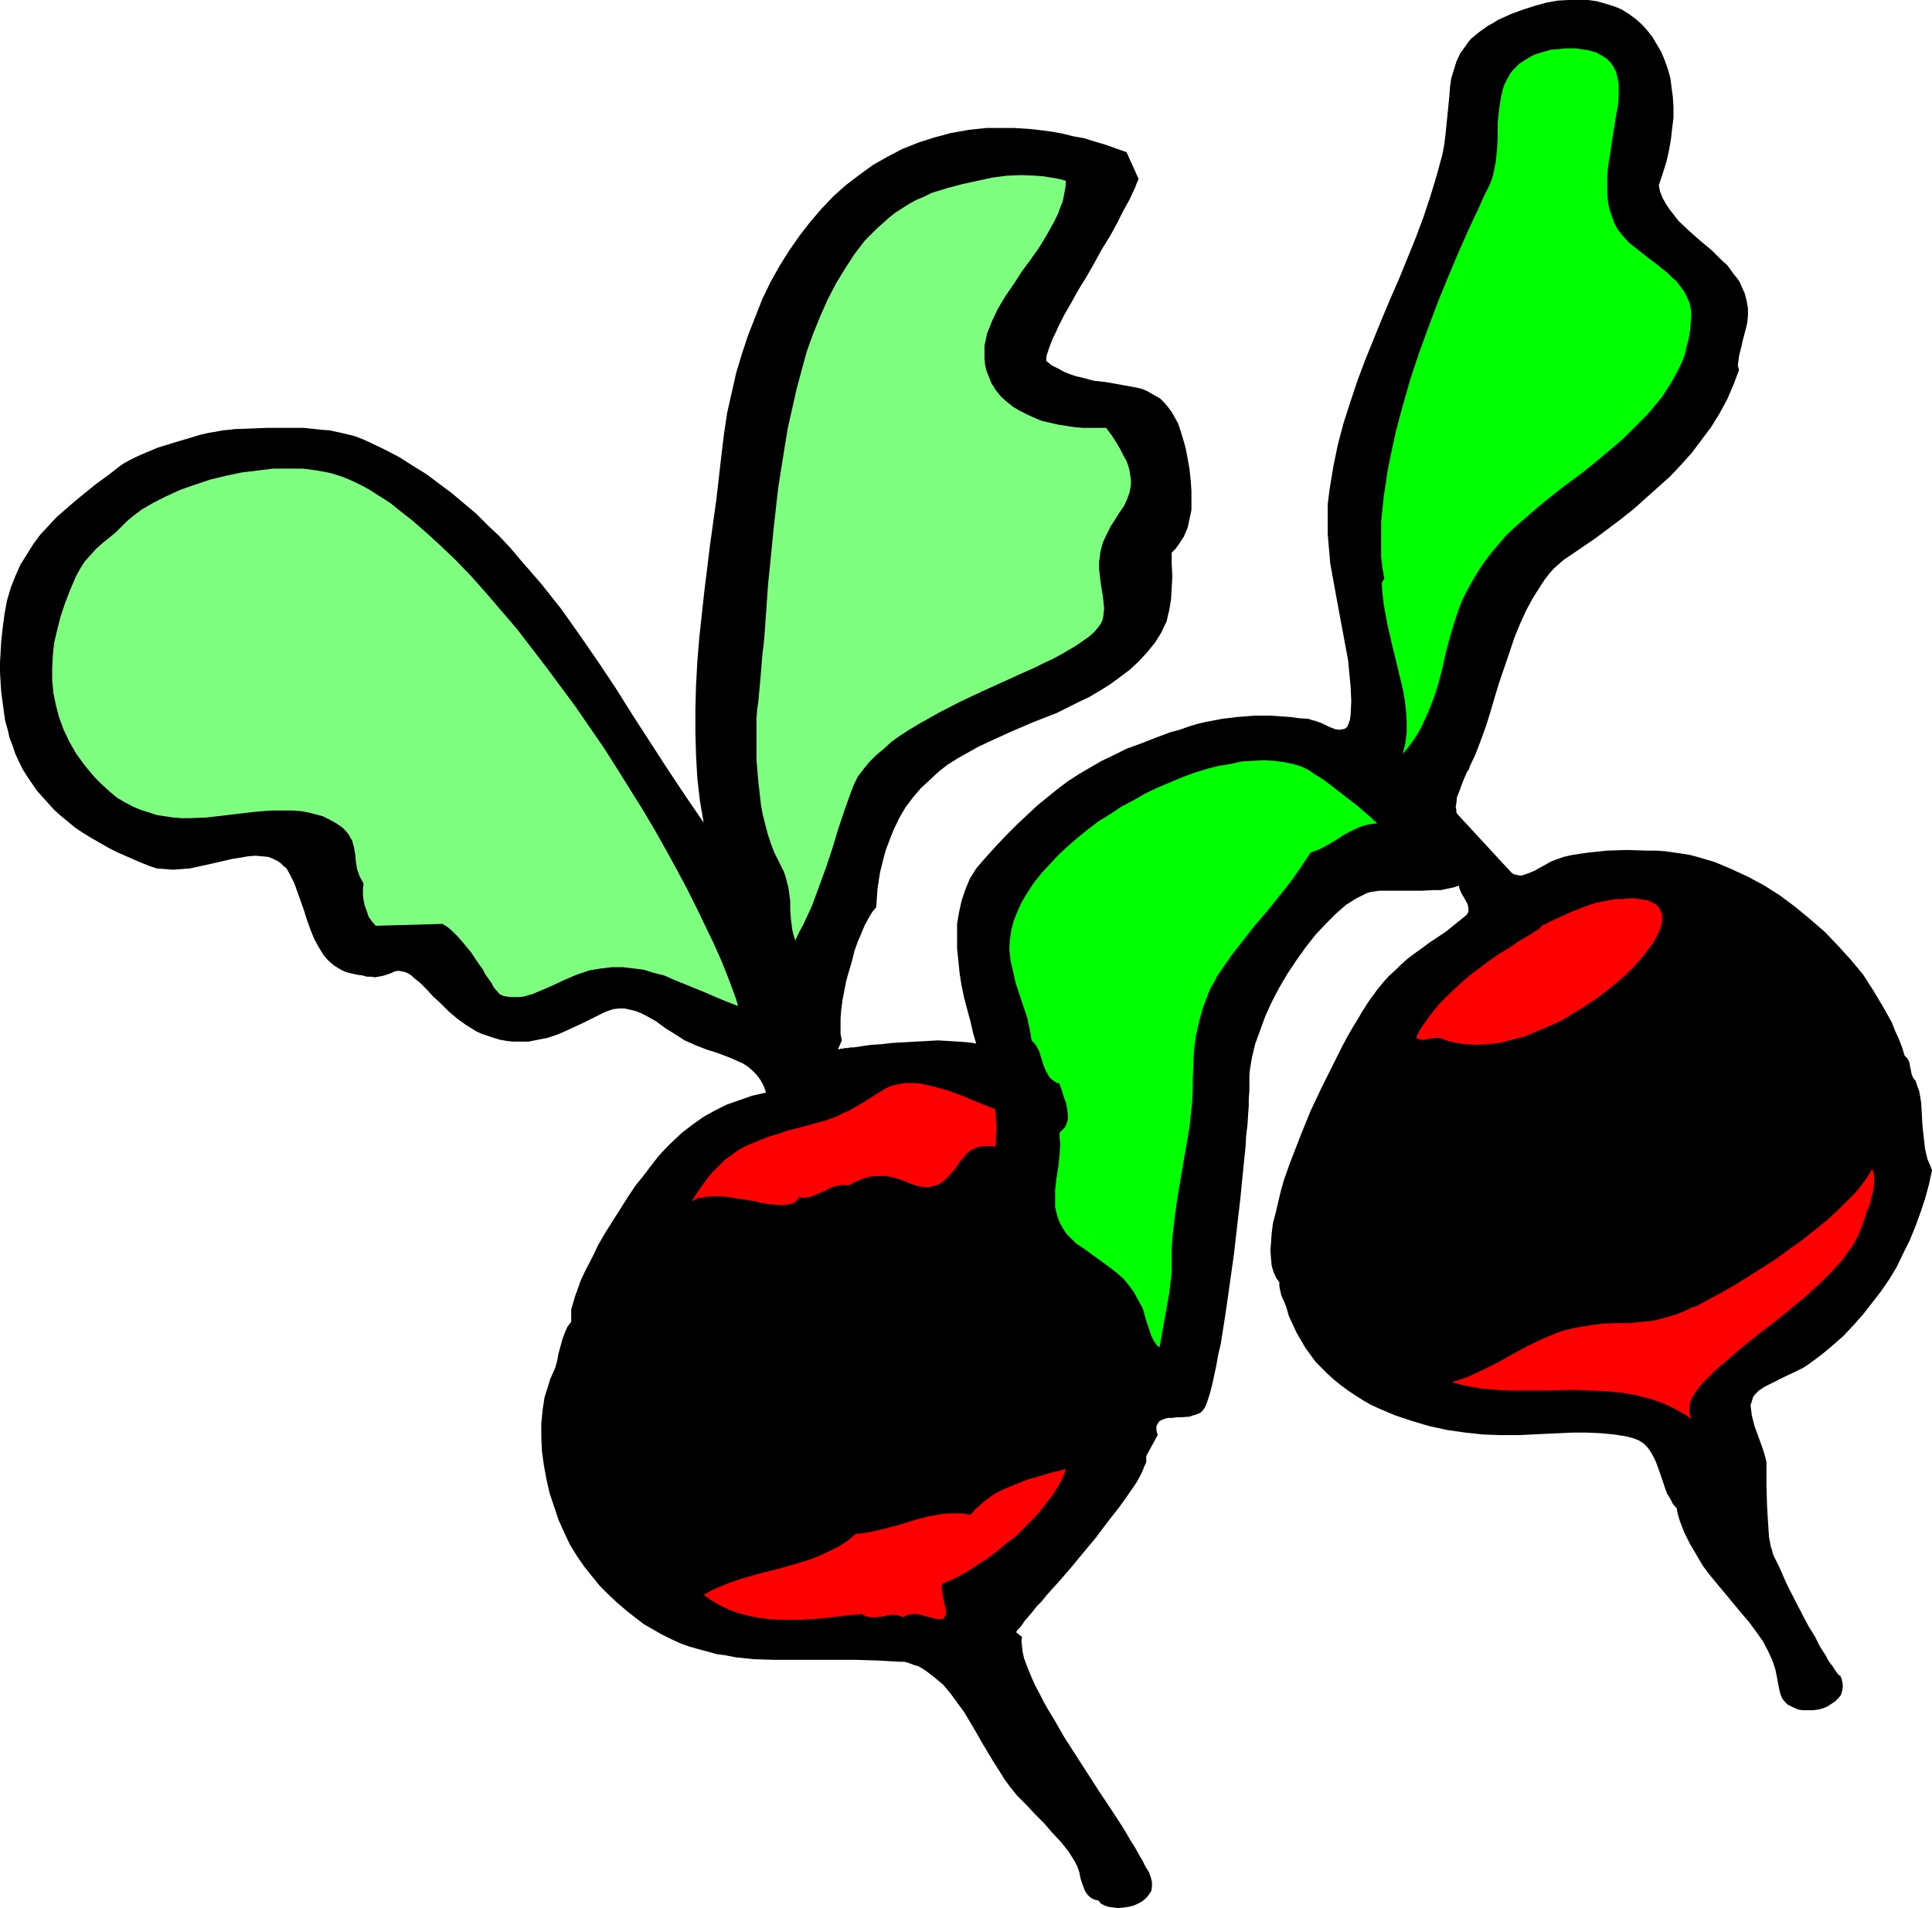
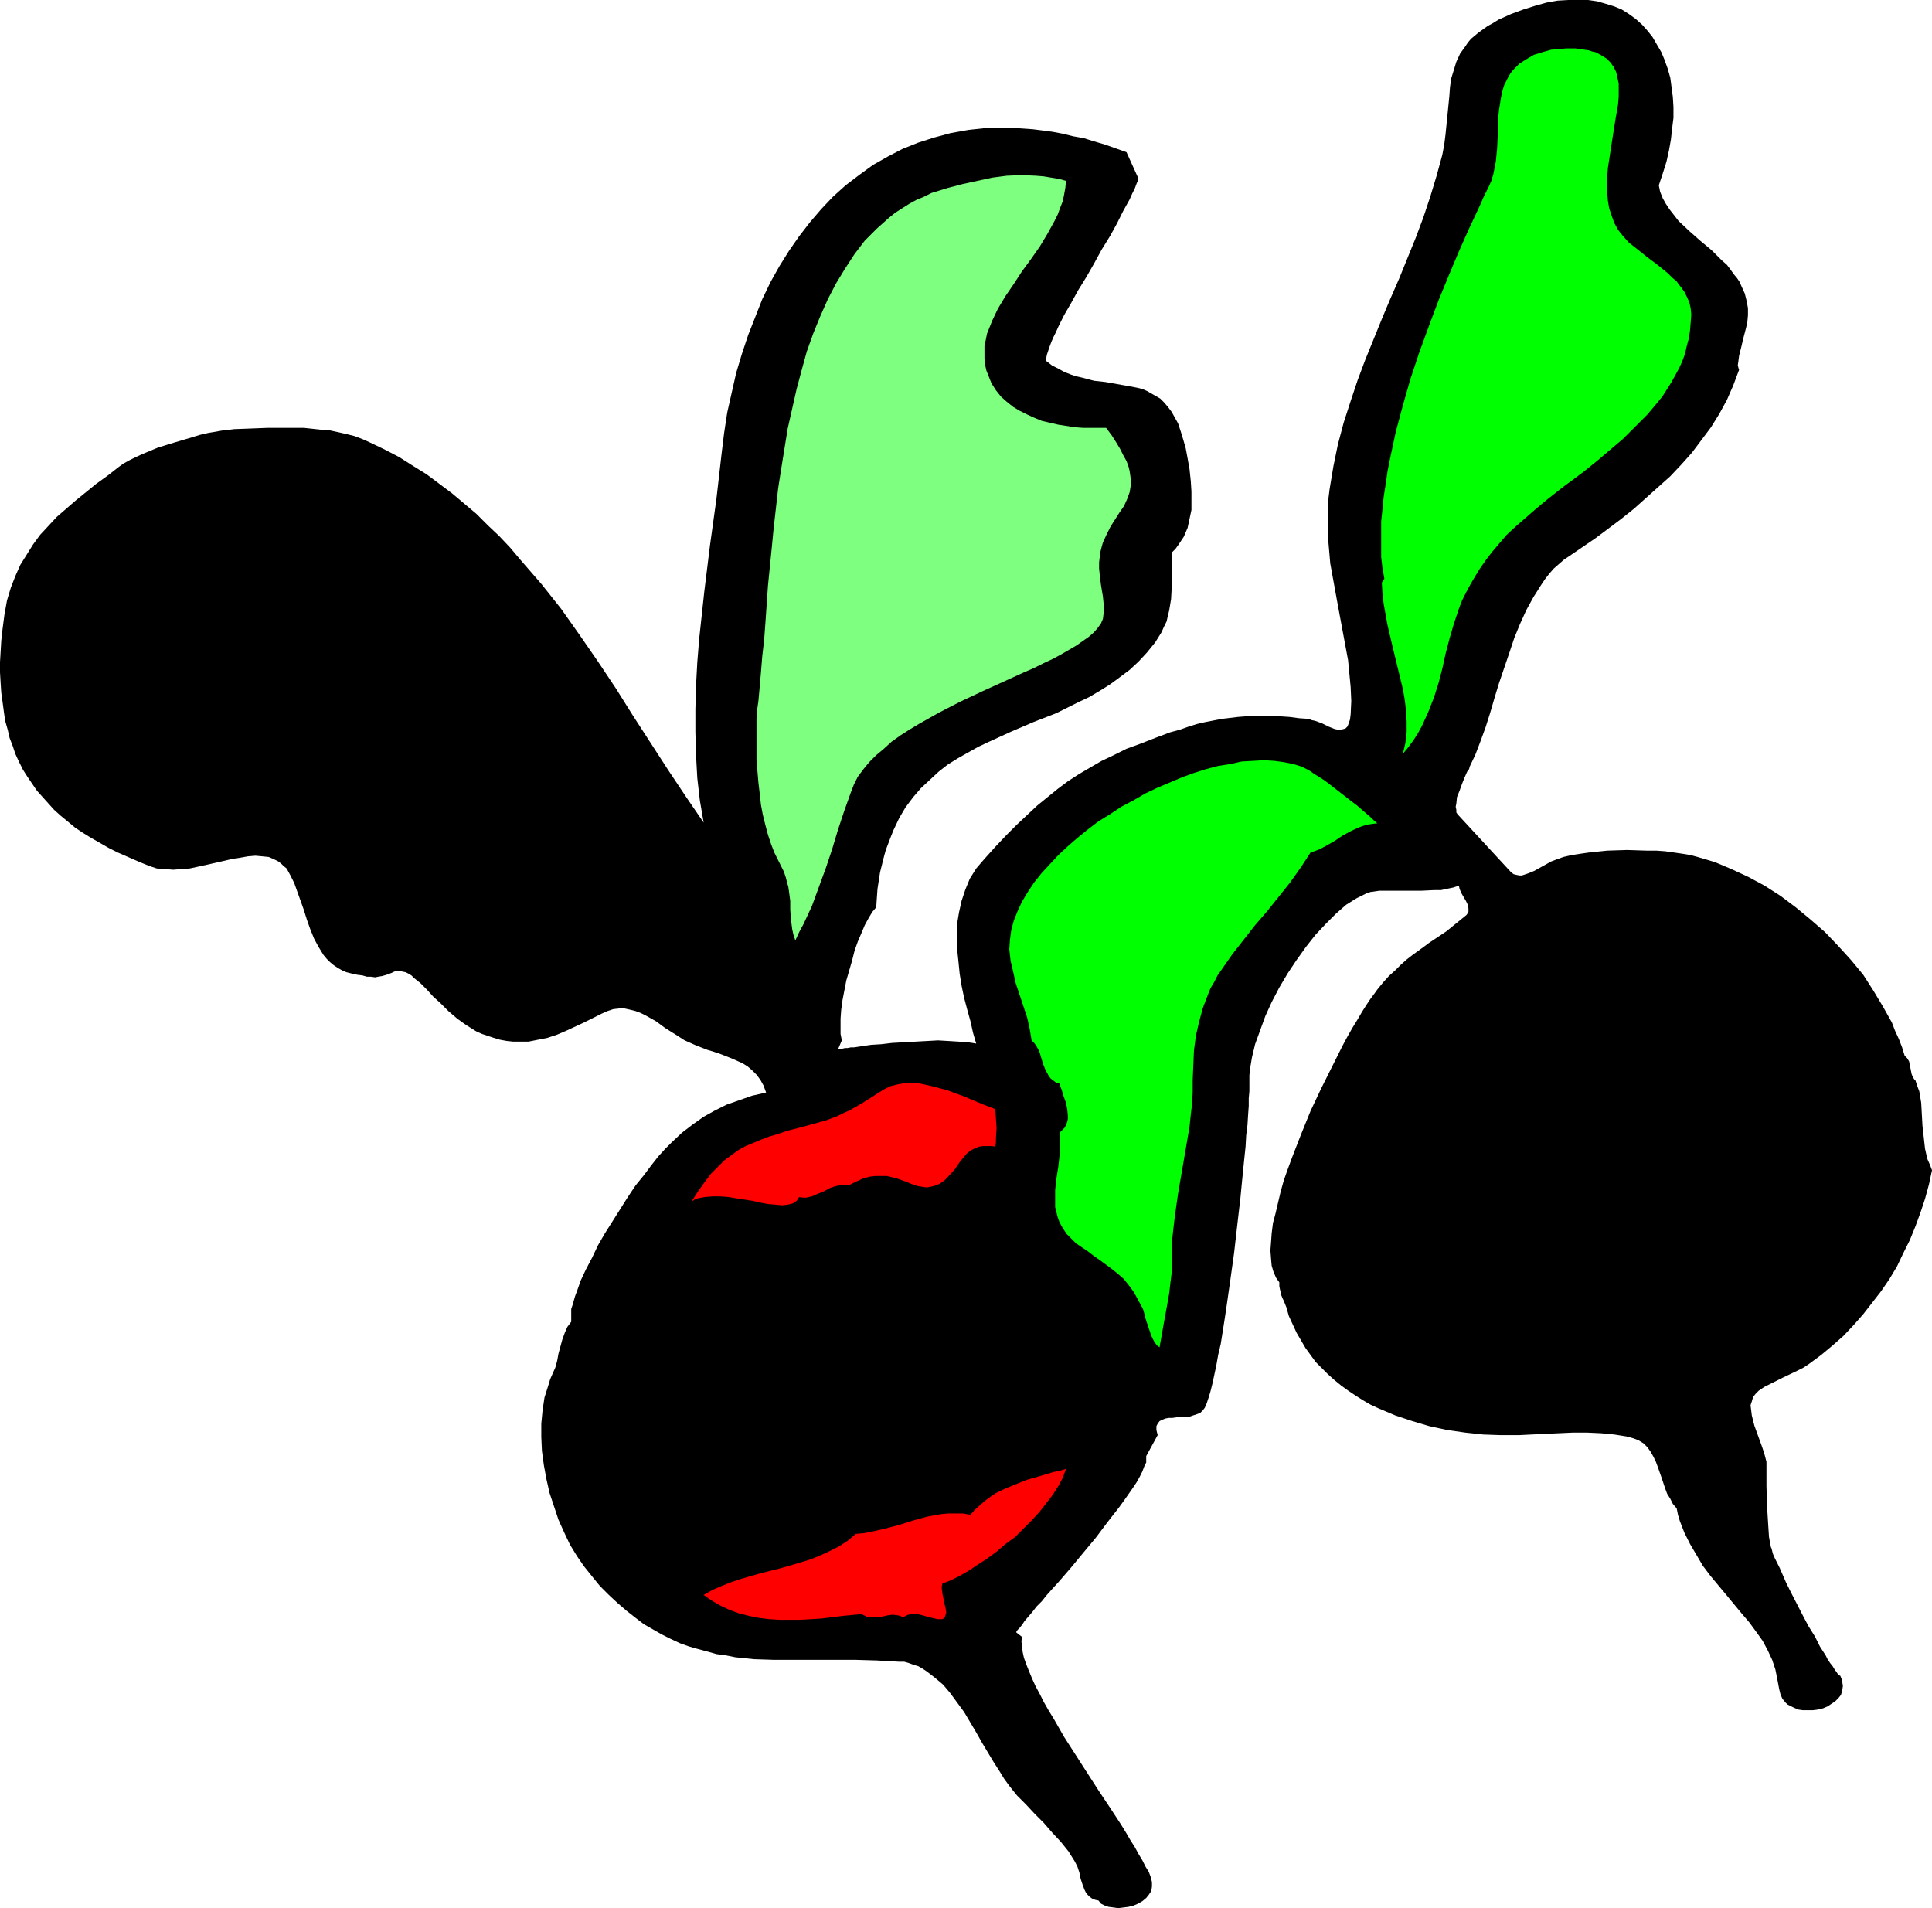
<svg xmlns="http://www.w3.org/2000/svg" xmlns:ns1="http://sodipodi.sourceforge.net/DTD/sodipodi-0.dtd" xmlns:ns2="http://www.inkscape.org/namespaces/inkscape" version="1.0" width="129.724mm" height="128.131mm" id="svg10" ns1:docname="Radishes 3.wmf">
  <ns1:namedview id="namedview10" pagecolor="#ffffff" bordercolor="#000000" borderopacity="0.25" ns2:showpageshadow="2" ns2:pageopacity="0.0" ns2:pagecheckerboard="0" ns2:deskcolor="#d1d1d1" ns2:document-units="mm" />
  <defs id="defs1">
    <pattern id="WMFhbasepattern" patternUnits="userSpaceOnUse" width="6" height="6" x="0" y="0" />
  </defs>
  <path style="fill:#000000;fill-opacity:1;fill-rule:evenodd;stroke:none" d="m 420.968,47.022 0.323,1.616 0.646,1.616 0.808,1.454 0.97,1.454 1.131,1.454 1.131,1.454 2.747,2.585 2.747,2.424 2.909,2.424 2.586,2.585 1.293,1.131 0.97,1.293 0.808,1.131 0.808,0.97 0.646,0.97 0.485,1.131 0.808,1.777 0.485,1.939 0.323,1.777 v 1.777 l -0.162,1.777 -0.323,1.454 -0.808,3.07 -0.323,1.454 -0.323,1.293 -0.323,1.293 -0.162,1.293 -0.162,1.131 0.323,1.131 -1.454,3.878 -1.616,3.716 -1.939,3.555 -2.101,3.393 -2.424,3.232 -2.424,3.232 -2.747,3.07 -2.747,2.909 -3.07,2.747 -3.07,2.747 -3.07,2.747 -3.232,2.585 -3.232,2.424 -3.232,2.424 -6.626,4.524 -1.454,0.97 -1.293,1.131 -1.293,1.131 -1.131,1.293 -1.131,1.454 -0.97,1.454 -1.939,3.07 -1.778,3.232 -1.616,3.555 -1.454,3.555 -1.293,3.878 -2.586,7.595 -1.131,3.716 -1.131,3.878 -1.131,3.555 -1.293,3.555 -1.293,3.393 -1.454,3.07 -0.162,0.646 -0.485,0.646 -0.646,1.454 -0.646,1.616 -0.646,1.777 -0.646,1.616 -0.162,1.616 -0.162,0.808 0.162,0.808 v 0.646 l 0.323,0.485 13.574,14.704 0.646,0.485 0.646,0.162 0.808,0.162 h 0.646 l 1.454,-0.485 1.616,-0.646 1.454,-0.808 1.454,-0.808 1.454,-0.808 1.293,-0.485 1.778,-0.646 2.101,-0.485 2.101,-0.323 2.262,-0.323 4.686,-0.485 5.01,-0.162 5.01,0.162 h 2.424 l 2.262,0.162 2.262,0.323 2.262,0.323 1.939,0.323 1.778,0.485 4.363,1.293 4.202,1.777 4.202,1.939 4.202,2.262 4.04,2.585 3.878,2.909 3.717,3.07 3.717,3.232 3.394,3.555 3.232,3.555 3.07,3.716 2.586,4.04 2.424,4.04 2.262,4.04 0.808,2.101 0.97,2.101 0.808,2.101 0.646,2.101 0.323,0.323 0.323,0.323 0.485,0.808 0.162,0.808 0.323,1.616 0.162,0.808 0.323,0.808 0.323,0.485 0.323,0.323 0.485,1.454 0.485,1.293 0.485,2.909 0.162,2.909 0.162,2.909 0.323,2.909 0.323,2.909 0.323,1.454 0.323,1.293 0.646,1.454 0.485,1.293 -0.808,3.716 -0.97,3.555 -1.131,3.393 -1.293,3.555 -1.454,3.555 -1.616,3.232 -1.616,3.393 -1.939,3.232 -2.101,3.07 -2.262,2.909 -2.262,2.909 -2.424,2.747 -2.586,2.747 -2.747,2.424 -2.909,2.424 -3.07,2.262 -1.454,0.97 -1.616,0.808 -3.394,1.616 -3.232,1.616 -1.616,0.808 -1.454,0.97 -0.808,0.808 -0.646,0.808 -0.323,1.131 -0.323,0.97 0.162,1.293 0.162,1.293 0.323,1.293 0.323,1.293 1.939,5.332 0.485,1.454 0.323,1.131 0.323,1.293 v 1.131 5.009 l 0.162,5.332 0.323,5.171 0.162,2.424 0.485,2.585 0.162,0.323 0.162,0.646 0.162,0.646 0.323,0.808 0.485,0.97 0.485,0.97 0.485,0.97 0.485,1.131 1.131,2.585 1.293,2.585 2.909,5.656 1.454,2.747 1.616,2.585 1.293,2.585 1.454,2.262 0.485,0.97 0.646,0.97 0.646,0.808 0.485,0.808 0.485,0.646 0.323,0.485 0.323,0.323 0.323,0.162 0.323,0.808 0.162,0.646 0.162,1.131 -0.162,1.131 -0.323,1.131 -0.646,0.808 -0.808,0.808 -0.97,0.646 -0.97,0.646 -1.131,0.485 -1.293,0.323 -1.293,0.162 h -1.293 -1.293 l -1.131,-0.162 -1.131,-0.485 -0.97,-0.485 -0.646,-0.323 -0.485,-0.485 -0.808,-0.97 -0.485,-1.131 -0.323,-1.293 -0.485,-2.585 -0.485,-2.424 -0.808,-2.424 -1.131,-2.424 -1.293,-2.424 -1.616,-2.262 -1.778,-2.424 -1.939,-2.262 -3.878,-4.686 -4.04,-4.848 -1.939,-2.585 -1.616,-2.747 -1.616,-2.747 -1.454,-2.909 -1.131,-2.909 -0.485,-1.616 -0.323,-1.616 -0.97,-1.131 -0.646,-1.293 -0.808,-1.293 -0.485,-1.293 -0.97,-2.909 -0.97,-2.747 -0.485,-1.293 -0.646,-1.293 -0.646,-1.131 -0.808,-1.131 -0.97,-0.97 -1.293,-0.808 -1.293,-0.485 -1.778,-0.485 -3.07,-0.485 -3.394,-0.323 -3.555,-0.162 h -3.555 l -7.11,0.323 -3.394,0.162 -3.232,0.162 h -4.525 l -4.525,-0.162 -4.525,-0.485 -4.525,-0.646 -4.525,-0.97 -4.363,-1.293 -4.363,-1.454 -4.202,-1.777 -2.101,-0.97 -1.939,-1.131 -1.778,-1.131 -1.939,-1.293 -1.778,-1.293 -1.778,-1.454 -1.616,-1.454 -1.454,-1.454 -1.616,-1.616 -1.293,-1.777 -1.293,-1.777 -1.131,-1.939 -1.131,-1.939 -0.97,-2.101 -0.97,-2.101 -0.646,-2.262 -0.646,-1.616 -0.323,-0.646 -0.323,-0.808 -0.323,-1.454 -0.162,-0.808 v -0.97 l -0.808,-1.131 -0.646,-1.454 -0.485,-1.616 -0.162,-1.777 -0.162,-2.101 0.162,-2.101 0.162,-2.262 0.323,-2.585 0.646,-2.424 0.646,-2.747 0.646,-2.747 0.808,-2.909 0.97,-2.747 1.131,-3.07 2.262,-5.817 2.424,-5.979 2.747,-5.817 2.747,-5.494 1.293,-2.585 1.293,-2.585 1.293,-2.424 1.293,-2.262 1.293,-2.101 1.131,-1.939 1.131,-1.777 0.97,-1.454 0.97,-1.293 0.808,-1.131 1.454,-1.777 1.454,-1.616 1.616,-1.454 1.454,-1.454 1.454,-1.293 1.454,-1.131 2.909,-2.101 1.293,-0.97 1.454,-0.97 2.909,-1.939 2.586,-2.101 2.586,-2.101 0.323,-0.485 0.162,-0.323 v -0.485 -0.323 l -0.162,-0.97 -0.485,-0.97 -1.131,-1.939 -0.485,-1.131 -0.162,-0.808 -1.454,0.485 -1.616,0.323 -1.454,0.323 h -1.778 l -3.232,0.162 h -3.232 -1.616 -4.363 -1.454 l -1.131,0.162 -1.131,0.162 -0.97,0.323 -1.293,0.646 -1.293,0.646 -1.293,0.808 -1.293,0.808 -1.293,1.131 -1.293,1.131 -2.586,2.585 -2.586,2.747 -2.424,3.07 -2.424,3.393 -2.262,3.393 -2.101,3.555 -1.939,3.716 -1.616,3.555 -1.293,3.555 -1.293,3.555 -0.808,3.393 -0.485,2.909 -0.162,1.616 v 1.293 1.131 1.616 l -0.162,1.777 v 1.939 l -0.162,2.262 -0.162,2.585 -0.323,2.585 -0.162,2.909 -0.323,3.07 -0.323,3.232 -0.323,3.232 -0.323,3.393 -0.808,6.948 -0.808,7.11 -0.97,6.948 -0.97,6.787 -0.485,3.232 -0.485,3.07 -0.485,3.07 -0.646,2.747 -0.485,2.747 -0.485,2.262 -0.485,2.262 -0.485,1.939 -0.485,1.616 -0.485,1.454 -0.485,1.131 -0.485,0.646 -0.646,0.646 -0.808,0.323 -0.97,0.323 -0.97,0.323 -2.101,0.162 h -1.131 l -1.131,0.162 h -0.97 l -0.808,0.162 -0.808,0.323 -0.646,0.323 -0.485,0.646 -0.323,0.646 v 0.97 l 0.323,1.293 -2.909,5.332 v 0.646 0.97 l -0.485,0.97 -0.485,1.293 -0.646,1.293 -0.808,1.454 -0.97,1.454 -1.131,1.616 -1.131,1.616 -1.293,1.777 -2.909,3.716 -2.909,3.878 -3.232,3.878 -3.07,3.716 -3.07,3.555 -1.616,1.777 -1.454,1.616 -1.293,1.616 -1.293,1.293 -1.131,1.454 -0.97,1.131 -0.97,1.131 -0.646,0.97 -0.646,0.808 -0.485,0.485 -0.323,0.485 v 0.162 l 1.454,1.131 v 0 l -0.162,1.131 0.162,1.293 0.162,1.454 0.323,1.454 0.646,1.777 0.646,1.616 0.808,1.939 0.808,1.777 1.131,2.101 0.97,1.939 1.293,2.262 1.293,2.101 2.586,4.524 2.909,4.524 5.818,9.049 2.909,4.363 2.747,4.201 1.293,2.101 1.131,1.939 1.131,1.777 0.97,1.777 0.97,1.616 0.808,1.616 0.808,1.293 0.485,1.293 0.162,0.646 0.162,0.646 v 1.131 l -0.162,1.131 -0.646,0.97 -0.646,0.808 -0.97,0.808 -1.131,0.646 -1.131,0.485 -1.293,0.323 -1.293,0.162 -1.293,0.162 -1.131,-0.162 -1.293,-0.162 -0.97,-0.323 -0.97,-0.485 -0.646,-0.808 -0.808,-0.162 -0.808,-0.323 -0.646,-0.485 -0.485,-0.485 -0.485,-0.646 -0.323,-0.646 -0.485,-1.293 -0.485,-1.454 -0.323,-1.616 -0.485,-1.454 -0.646,-1.293 -1.616,-2.585 -1.939,-2.424 -2.262,-2.424 -2.101,-2.424 -2.262,-2.262 -2.262,-2.424 -2.262,-2.262 -1.939,-2.424 -1.293,-1.777 -1.293,-2.101 -1.454,-2.262 -1.454,-2.424 -1.454,-2.424 -1.454,-2.585 -3.07,-5.171 -1.778,-2.424 -1.778,-2.424 -1.778,-2.101 -2.101,-1.777 -2.101,-1.616 -0.97,-0.646 -1.131,-0.646 -1.131,-0.323 -1.293,-0.485 -1.131,-0.323 h -1.293 l -5.656,-0.323 -5.494,-0.162 h -15.675 -5.01 l -5.01,-0.162 -4.686,-0.485 -2.424,-0.485 -2.424,-0.323 -2.262,-0.646 -2.424,-0.646 -2.262,-0.646 -2.262,-0.808 -2.424,-1.131 -2.262,-1.131 -2.262,-1.293 -2.262,-1.293 -2.101,-1.616 -2.262,-1.777 -2.262,-1.939 -2.262,-2.101 -2.262,-2.262 -2.101,-2.585 -1.939,-2.424 -1.778,-2.585 -1.778,-2.909 -1.454,-3.07 -1.454,-3.232 -1.131,-3.393 -1.131,-3.393 -0.808,-3.555 -0.646,-3.555 -0.485,-3.555 -0.162,-3.555 v -3.393 l 0.323,-3.393 0.485,-3.232 0.97,-3.07 0.485,-1.616 0.646,-1.454 0.646,-1.454 0.485,-1.777 0.323,-1.777 0.485,-1.777 0.485,-1.777 0.646,-1.777 0.646,-1.454 0.97,-1.293 v -0.808 -0.808 -0.808 -0.808 l 0.323,-0.97 0.323,-1.131 0.323,-1.131 0.485,-1.293 0.97,-2.747 1.293,-2.747 1.616,-3.07 1.454,-3.07 1.778,-3.07 1.939,-3.07 1.939,-3.07 1.939,-3.07 1.939,-2.909 2.101,-2.585 1.939,-2.585 1.778,-2.262 1.778,-1.939 0.808,-0.808 0.808,-0.808 2.586,-2.424 2.747,-2.101 2.747,-1.939 2.909,-1.616 2.909,-1.454 3.232,-1.131 3.232,-1.131 3.555,-0.808 -0.646,-1.777 -0.808,-1.454 -0.97,-1.293 -1.131,-1.131 -1.131,-0.97 -1.293,-0.808 -1.454,-0.646 -1.454,-0.646 -2.909,-1.131 -1.454,-0.485 -1.616,-0.485 -2.909,-1.131 -2.909,-1.293 -2.262,-1.454 -2.586,-1.616 -2.424,-1.777 -2.586,-1.454 -1.293,-0.646 -1.293,-0.485 -1.293,-0.323 -1.454,-0.323 h -1.454 l -1.454,0.162 -1.454,0.485 -1.454,0.646 -2.262,1.131 -2.262,1.131 -4.525,2.101 -2.262,0.97 -2.424,0.808 -2.424,0.485 -2.424,0.485 h -1.939 -1.939 l -1.616,-0.162 -1.778,-0.323 -1.616,-0.485 -1.454,-0.485 -1.454,-0.485 -1.454,-0.646 -2.586,-1.616 -2.262,-1.616 -2.262,-1.939 -1.939,-1.939 -1.939,-1.777 -1.616,-1.777 -1.616,-1.616 -1.616,-1.293 -0.646,-0.646 -0.808,-0.485 -0.646,-0.323 -0.808,-0.162 -0.646,-0.162 h -0.808 l -0.646,0.162 -0.646,0.323 -1.293,0.485 -1.131,0.323 -0.97,0.162 -0.808,0.162 -1.131,-0.162 h -0.97 l -1.131,-0.323 -1.293,-0.162 -1.454,-0.323 -1.293,-0.323 -1.131,-0.485 -1.131,-0.646 -0.97,-0.646 -0.97,-0.808 -0.808,-0.808 -0.808,-0.97 -1.293,-2.101 -1.131,-2.101 -0.97,-2.424 -0.808,-2.262 -0.808,-2.585 -0.808,-2.262 -0.808,-2.262 -0.808,-2.262 -0.97,-1.939 -0.97,-1.777 -0.808,-0.646 -0.646,-0.646 -0.646,-0.485 -0.97,-0.485 -1.454,-0.646 -1.616,-0.162 -1.778,-0.162 -1.939,0.162 -1.778,0.323 -2.101,0.323 -4.202,0.97 -4.363,0.97 -2.262,0.485 -2.101,0.162 -2.101,0.162 -2.101,-0.162 -2.101,-0.162 -1.939,-0.646 -2.747,-1.131 -2.586,-1.131 -2.586,-1.131 -2.262,-1.131 -2.262,-1.293 -2.262,-1.293 -2.101,-1.293 -1.939,-1.293 -1.939,-1.616 -1.778,-1.454 -1.616,-1.454 -1.454,-1.616 -1.454,-1.616 -1.454,-1.616 -2.424,-3.555 -1.131,-1.777 -0.97,-1.939 -0.97,-2.101 -0.646,-1.939 -0.808,-2.101 -0.485,-2.101 -0.646,-2.262 -0.323,-2.262 -0.323,-2.424 L 0.323,175.806 0.162,173.382 0,170.635 v -2.585 l 0.162,-2.747 0.162,-2.747 0.323,-2.909 0.485,-3.716 0.646,-3.555 0.97,-3.232 1.131,-2.909 1.293,-2.909 1.616,-2.585 1.616,-2.585 1.778,-2.424 2.101,-2.262 2.101,-2.262 2.424,-2.101 2.424,-2.101 2.586,-2.101 2.586,-2.101 2.909,-2.101 2.909,-2.262 1.131,-0.808 1.454,-0.808 1.616,-0.808 1.778,-0.808 1.939,-0.808 1.939,-0.808 4.202,-1.293 4.363,-1.293 2.101,-0.646 2.101,-0.485 1.939,-0.323 1.778,-0.323 1.616,-0.162 1.293,-0.162 4.363,-0.162 4.202,-0.162 h 4.686 4.363 l 4.525,0.485 2.101,0.162 2.262,0.485 2.101,0.485 1.939,0.485 2.101,0.808 1.778,0.808 3.717,1.777 3.717,1.939 3.555,2.262 3.394,2.101 3.232,2.424 3.232,2.424 3.07,2.585 3.07,2.585 2.909,2.909 2.909,2.747 2.747,2.909 2.586,3.07 5.333,6.14 5.01,6.302 4.686,6.625 4.686,6.787 4.525,6.787 4.363,6.948 8.888,13.735 4.525,6.787 4.525,6.625 -0.97,-5.656 -0.646,-5.656 -0.323,-5.817 -0.162,-5.817 v -5.817 l 0.162,-5.979 0.323,-5.979 0.485,-5.979 1.293,-11.957 1.454,-11.796 1.616,-11.634 0.646,-5.656 0.646,-5.656 0.646,-5.332 0.808,-5.332 1.131,-5.009 1.131,-5.009 1.454,-4.848 1.616,-4.848 1.778,-4.524 1.778,-4.524 2.101,-4.363 2.262,-4.04 2.424,-3.878 2.586,-3.716 2.747,-3.555 2.909,-3.393 2.909,-3.07 3.232,-2.909 3.394,-2.585 3.555,-2.585 3.717,-2.101 3.717,-1.939 4.04,-1.616 4.04,-1.293 4.202,-1.131 4.525,-0.808 4.525,-0.485 h 4.525 2.424 l 2.424,0.162 2.424,0.162 2.586,0.323 2.424,0.323 2.586,0.485 2.586,0.646 2.747,0.485 2.586,0.808 2.747,0.808 2.747,0.97 2.747,0.97 3.07,6.787 -0.485,1.131 -0.485,1.293 -0.646,1.293 -0.646,1.454 -1.616,2.909 -1.616,3.232 -1.778,3.232 -2.101,3.393 -1.939,3.555 -1.939,3.393 -2.101,3.393 -1.778,3.232 -1.778,3.07 -1.454,2.909 -0.646,1.454 -0.646,1.293 -0.485,1.131 -0.485,1.293 -0.323,0.97 -0.323,0.97 -0.162,0.808 v 0.808 l 1.454,1.131 1.616,0.808 1.454,0.808 1.616,0.646 1.454,0.485 1.454,0.323 3.07,0.808 2.909,0.323 2.747,0.485 2.747,0.485 2.586,0.485 1.293,0.323 1.131,0.485 1.131,0.646 1.131,0.646 1.131,0.646 0.97,0.97 0.97,1.131 0.97,1.293 0.808,1.454 0.808,1.454 0.646,1.939 0.646,2.101 0.646,2.262 0.485,2.585 0.485,2.747 0.323,3.07 0.162,2.585 v 2.424 2.262 l -0.485,2.262 -0.485,2.262 -0.485,1.131 -0.485,1.131 -0.646,0.97 -0.646,0.97 -0.808,1.131 -0.97,0.97 v 2.909 l 0.162,3.07 -0.162,2.909 -0.162,2.909 -0.485,2.909 -0.323,1.293 -0.323,1.454 -0.646,1.293 -0.646,1.454 -0.808,1.293 -0.808,1.293 -2.101,2.585 -2.101,2.262 -2.262,2.101 -2.586,1.939 -2.424,1.777 -2.586,1.616 -2.747,1.616 -2.747,1.293 -5.494,2.747 -5.818,2.262 -5.656,2.424 -5.656,2.585 -2.747,1.293 -2.586,1.454 -2.586,1.454 -2.586,1.616 -2.262,1.777 -2.262,2.101 -2.262,2.101 -1.939,2.262 -1.939,2.585 -1.616,2.747 -1.454,3.07 -0.646,1.616 -1.293,3.393 -0.485,1.777 -0.485,1.939 -0.485,1.939 -0.323,2.101 -0.323,2.101 -0.162,2.262 -0.162,2.424 -0.97,1.131 -0.97,1.616 -0.97,1.777 -0.808,1.939 -0.97,2.262 -0.808,2.262 -0.646,2.585 -1.454,5.009 -0.97,5.009 -0.323,2.424 -0.162,2.262 v 2.101 1.777 l 0.323,1.616 -0.97,2.262 h 0.162 0.162 l 0.323,-0.162 h 0.485 l 0.646,-0.162 h 0.646 l 0.808,-0.162 h 0.808 l 2.101,-0.323 2.262,-0.323 2.586,-0.162 2.747,-0.323 5.818,-0.323 2.909,-0.162 2.909,-0.162 2.747,0.162 2.586,0.162 2.262,0.162 1.131,0.162 0.97,0.162 -0.808,-2.747 -0.646,-2.909 -0.808,-2.909 -0.808,-3.07 -0.646,-3.07 -0.485,-3.07 -0.323,-3.232 -0.323,-3.07 v -3.232 -3.07 l 0.485,-2.909 0.646,-2.909 0.97,-2.909 1.131,-2.747 1.616,-2.585 0.97,-1.131 0.97,-1.131 2.909,-3.232 2.747,-2.909 2.747,-2.747 2.586,-2.424 2.586,-2.424 2.586,-2.101 2.586,-2.101 2.586,-1.939 2.747,-1.777 2.747,-1.616 3.07,-1.777 3.07,-1.454 3.232,-1.616 3.555,-1.293 3.717,-1.454 3.878,-1.454 2.424,-0.646 2.262,-0.808 2.101,-0.646 2.101,-0.485 4.202,-0.808 4.04,-0.485 4.202,-0.323 h 4.363 l 2.101,0.162 2.424,0.162 2.424,0.323 2.424,0.162 0.808,0.323 0.808,0.162 1.778,0.646 1.616,0.808 1.616,0.646 0.808,0.162 h 0.646 l 0.808,-0.162 0.485,-0.162 0.485,-0.485 0.323,-0.808 0.323,-0.97 0.162,-1.293 0.162,-3.393 -0.162,-3.555 -0.323,-3.393 -0.323,-3.393 -1.293,-6.948 -1.293,-6.948 -1.293,-7.11 -0.646,-3.555 -0.323,-3.716 -0.323,-3.716 v -3.716 -3.878 l 0.485,-3.878 0.97,-5.817 1.131,-5.494 1.454,-5.494 1.778,-5.494 1.778,-5.332 1.939,-5.171 4.202,-10.342 2.101,-5.009 2.262,-5.171 4.202,-10.342 1.939,-5.171 1.778,-5.332 1.616,-5.332 1.454,-5.332 0.485,-2.585 0.323,-2.585 0.485,-4.848 0.485,-4.848 0.162,-2.262 0.323,-2.262 0.646,-2.101 0.646,-2.101 0.97,-2.101 1.293,-1.777 0.646,-0.97 0.808,-0.97 0.97,-0.808 0.97,-0.808 1.131,-0.808 1.131,-0.808 1.454,-0.808 1.293,-0.808 3.232,-1.454 3.07,-1.131 3.07,-0.97 2.909,-0.808 2.747,-0.485 L 398.02,0 h 2.586 2.424 l 2.262,0.323 2.262,0.646 2.101,0.646 1.939,0.808 1.778,1.131 1.778,1.293 1.616,1.454 1.293,1.454 1.293,1.616 1.131,1.939 1.131,1.939 0.808,1.939 0.808,2.262 0.646,2.262 0.323,2.424 0.323,2.424 0.162,2.585 v 2.747 l -0.323,2.585 -0.323,2.909 -0.485,2.747 -0.646,2.909 -0.97,3.07 z" id="path1" />
  <path style="fill:#00ff00;fill-opacity:1;fill-rule:evenodd;stroke:none" d="m 356.004,191.318 0.646,-2.747 0.323,-2.747 v -2.747 l -0.162,-2.747 -0.323,-2.747 -0.485,-2.747 -1.293,-5.332 -1.293,-5.332 -1.293,-5.494 -0.97,-5.332 -0.323,-2.747 -0.162,-2.747 0.646,-0.97 -0.485,-2.747 -0.323,-2.747 v -2.909 -3.07 -3.07 l 0.323,-3.07 0.323,-3.232 0.485,-3.07 0.485,-3.393 0.646,-3.232 1.454,-6.787 1.778,-6.625 1.939,-6.787 2.262,-6.787 2.424,-6.625 2.424,-6.463 2.586,-6.302 2.586,-6.14 2.586,-5.817 1.293,-2.747 1.293,-2.747 1.131,-2.585 1.293,-2.585 0.646,-1.454 0.485,-1.616 0.323,-1.616 0.323,-1.616 0.323,-3.232 0.162,-3.232 v -3.393 l 0.323,-3.232 0.485,-3.07 0.323,-1.616 0.485,-1.616 0.485,-0.97 0.485,-0.97 0.646,-1.131 0.646,-0.808 0.808,-0.808 0.808,-0.808 1.778,-1.131 1.939,-1.131 2.101,-0.646 2.262,-0.646 2.101,-0.162 1.616,-0.162 h 2.424 l 1.293,0.162 0.97,0.162 1.131,0.162 0.97,0.323 0.808,0.162 1.454,0.808 1.293,0.808 0.97,0.97 0.808,1.131 0.646,1.293 0.323,1.454 0.323,1.454 v 1.777 1.616 l -0.162,1.939 -0.646,3.716 -0.646,4.04 -0.646,4.201 -0.646,4.201 -0.162,2.101 v 2.101 2.101 l 0.162,1.939 0.323,1.939 0.646,1.939 0.646,1.777 0.97,1.777 1.293,1.616 1.454,1.616 2.262,1.777 2.424,1.939 2.586,1.939 2.586,2.101 1.131,1.131 1.131,0.97 0.97,1.293 0.97,1.293 0.646,1.293 0.646,1.454 0.323,1.454 0.162,1.616 -0.162,2.101 -0.162,1.939 -0.323,2.101 -0.485,1.777 -0.485,2.101 -0.646,1.777 -0.808,1.777 -0.97,1.777 -0.97,1.777 -1.131,1.777 -1.131,1.777 -1.293,1.616 -2.586,3.07 -3.07,3.07 -3.07,3.07 -3.232,2.747 -3.232,2.747 -3.394,2.747 -3.232,2.424 -1.778,1.293 -1.454,1.131 -3.07,2.424 -2.909,2.424 -2.586,2.262 -2.424,2.101 -2.262,2.101 -1.939,2.262 -1.778,2.101 -1.616,2.101 -1.454,2.101 -1.293,2.101 -1.131,1.939 -1.131,2.101 -0.97,1.939 -0.808,2.101 -1.293,3.878 -1.131,3.878 -0.97,3.716 -0.808,3.716 -0.97,3.716 -1.131,3.555 -1.454,3.716 -0.808,1.777 -0.808,1.777 -0.97,1.777 -1.131,1.777 -1.293,1.777 z" id="path2" />
  <path style="fill:#7fff7f;fill-opacity:1;fill-rule:evenodd;stroke:none" d="m 270.518,45.891 -0.162,1.777 -0.323,1.777 -0.323,1.616 -0.646,1.616 -0.646,1.777 -0.808,1.616 -1.778,3.232 -1.939,3.232 -2.262,3.232 -2.262,3.07 -2.101,3.232 -2.101,3.07 -1.939,3.232 -1.454,3.07 -0.646,1.616 -0.646,1.616 -0.323,1.616 -0.323,1.454 v 1.616 1.616 l 0.162,1.616 0.323,1.454 0.646,1.616 0.646,1.616 1.131,1.777 1.293,1.616 1.454,1.293 1.616,1.293 1.616,0.97 1.939,0.97 1.778,0.808 1.939,0.808 2.101,0.485 2.101,0.485 2.101,0.323 2.101,0.323 2.101,0.162 h 1.939 1.939 1.939 l 1.454,1.939 1.131,1.777 0.97,1.616 0.808,1.616 0.808,1.454 0.485,1.293 0.323,1.293 0.162,1.131 0.162,1.131 v 1.131 l -0.162,0.97 -0.162,0.97 -0.646,1.777 -0.808,1.777 -1.131,1.616 -1.131,1.777 -1.131,1.777 -0.97,1.939 -0.97,2.101 -0.323,1.131 -0.323,1.293 -0.162,1.293 -0.162,1.293 v 1.616 l 0.162,1.616 0.162,1.293 0.162,1.293 0.485,2.909 0.162,1.616 0.162,1.454 -0.162,1.293 -0.162,1.293 -0.485,1.131 -0.808,1.131 -0.97,1.131 -1.293,1.131 -1.616,1.131 -1.616,1.131 -1.939,1.131 -1.939,1.131 -2.101,1.131 -2.424,1.131 -2.262,1.131 -2.586,1.131 -5.333,2.424 -5.333,2.424 -5.494,2.585 -5.333,2.747 -2.586,1.454 -2.586,1.454 -2.424,1.454 -2.262,1.454 -2.262,1.616 -1.939,1.777 -1.939,1.616 -1.778,1.777 -1.454,1.777 -1.454,1.939 -0.97,1.939 -0.808,2.101 -1.616,4.524 -1.616,4.848 -1.454,4.848 -1.616,4.848 -1.778,4.848 -1.778,4.848 -2.101,4.524 -1.131,2.101 -0.97,2.101 -0.485,-1.454 -0.323,-1.454 -0.162,-1.293 -0.162,-1.293 -0.162,-2.262 v -1.293 -0.97 l -0.323,-2.424 -0.162,-1.131 -0.323,-1.131 -0.323,-1.293 -0.485,-1.454 -0.646,-1.293 -0.808,-1.616 -0.97,-1.939 -0.808,-2.101 -0.808,-2.424 -0.646,-2.424 -0.646,-2.585 -0.485,-2.585 -0.323,-2.909 -0.323,-2.747 -0.485,-5.656 v -2.747 -5.332 -2.424 l 0.162,-2.262 0.323,-2.262 0.323,-3.555 0.323,-3.716 0.323,-4.04 0.485,-4.201 0.323,-4.363 0.323,-4.686 0.323,-4.686 0.485,-4.848 0.485,-4.848 0.485,-5.009 1.131,-10.018 0.808,-5.171 0.808,-5.009 0.808,-5.009 1.131,-5.009 1.131,-5.009 1.293,-4.848 1.293,-4.686 1.616,-4.524 1.778,-4.363 1.939,-4.363 2.101,-4.04 2.262,-3.716 2.424,-3.716 2.586,-3.393 1.454,-1.454 1.616,-1.616 1.454,-1.293 1.616,-1.454 1.616,-1.293 1.778,-1.131 1.778,-1.131 1.778,-0.97 1.939,-0.808 1.939,-0.97 2.101,-0.646 2.101,-0.646 3.717,-0.97 3.717,-0.808 3.717,-0.808 3.717,-0.485 3.717,-0.162 3.717,0.162 1.939,0.162 1.939,0.323 1.939,0.323 z" id="path3" />
-   <path style="fill:#7fff7f;fill-opacity:1;fill-rule:evenodd;stroke:none" d="m 187.294,255.306 -2.909,-1.131 -2.747,-1.131 -2.586,-1.131 -2.747,-1.131 -5.171,-2.101 -2.586,-1.131 -2.586,-0.646 -2.586,-0.808 -2.586,-0.323 -2.747,-0.323 h -2.747 l -2.747,0.323 -2.909,0.485 -1.454,0.485 -1.454,0.485 -1.616,0.646 -1.454,0.646 -0.808,0.323 -0.97,0.485 -2.101,0.97 -2.262,0.97 -2.262,0.97 -2.262,0.646 -1.293,0.162 h -0.97 -1.131 l -1.131,-0.162 -0.808,-0.162 -0.97,-0.485 -0.323,-0.485 -0.485,-0.485 -0.646,-0.808 -0.485,-0.97 -0.808,-1.131 -0.808,-1.131 -0.646,-1.293 -0.97,-1.293 -1.939,-2.909 -2.262,-2.747 -1.131,-1.293 -1.293,-1.293 -1.293,-1.131 -1.293,-0.808 -16.968,0.485 -0.97,-1.131 -0.808,-1.131 -0.485,-1.454 -0.485,-1.293 -0.323,-1.454 -0.162,-1.293 v -1.616 l 0.162,-1.293 -0.485,-0.97 -0.485,-0.808 -0.323,-0.97 -0.323,-0.808 -0.323,-1.939 -0.162,-1.777 -0.323,-1.939 -0.485,-1.777 -0.485,-0.808 -0.485,-0.808 -0.646,-0.808 -0.808,-0.808 -1.616,-1.131 -1.778,-0.97 -1.616,-0.808 -1.778,-0.485 -1.939,-0.485 -1.778,-0.323 -1.939,-0.162 h -1.778 -4.04 l -3.878,0.323 -4.202,0.485 -4.04,0.485 -4.202,0.485 -4.202,0.162 h -2.101 l -2.101,-0.162 -2.101,-0.323 -2.101,-0.323 -1.939,-0.646 -2.101,-0.646 -1.939,-0.808 -2.101,-1.131 -1.939,-1.131 -1.939,-1.616 -1.939,-1.777 -1.939,-1.939 -2.424,-2.909 -2.101,-2.909 -1.778,-3.07 -1.454,-3.07 -1.131,-3.07 -0.808,-3.07 -0.646,-3.07 -0.323,-3.232 v -3.07 l 0.162,-3.232 0.323,-3.232 0.808,-3.393 0.808,-3.232 1.131,-3.393 1.293,-3.393 1.454,-3.393 1.131,-2.101 1.131,-1.777 1.454,-1.616 1.454,-1.616 1.616,-1.454 1.616,-1.293 1.778,-1.454 1.616,-1.616 1.131,-1.131 1.131,-0.97 1.454,-1.131 1.293,-0.97 3.07,-1.777 3.232,-1.616 3.555,-1.616 3.717,-1.293 3.878,-1.293 4.04,-0.97 3.878,-0.808 4.04,-0.485 3.878,-0.485 h 3.878 3.717 l 3.555,0.485 1.778,0.323 1.616,0.323 1.616,0.485 1.454,0.485 1.616,0.646 1.778,0.808 1.616,0.808 1.778,0.97 1.778,1.131 1.778,1.131 1.778,1.131 1.778,1.454 3.717,2.909 3.717,3.232 3.717,3.393 3.878,3.716 3.878,4.04 3.717,4.201 3.878,4.524 3.878,4.524 3.717,4.848 3.717,4.848 3.717,5.009 3.717,5.009 3.555,5.171 3.555,5.171 3.394,5.332 3.232,5.171 3.232,5.171 3.07,5.171 2.909,5.171 2.747,5.009 2.586,4.848 2.424,4.848 2.262,4.686 2.101,4.363 1.939,4.363 1.616,4.04 1.454,3.878 0.646,1.777 z" id="path4" />
  <path style="fill:#00ff00;fill-opacity:1;fill-rule:evenodd;stroke:none" d="m 349.54,208.931 -1.293,0.162 -1.131,0.162 -1.131,0.323 -0.97,0.323 -2.101,0.97 -2.101,1.131 -1.939,1.293 -1.939,1.131 -2.101,1.131 -2.262,0.808 -2.424,3.716 -2.747,3.878 -5.818,7.271 -3.07,3.555 -2.909,3.716 -2.909,3.716 -2.586,3.716 -1.131,1.616 -0.808,1.616 -0.97,1.616 -0.646,1.616 -1.293,3.393 -0.97,3.555 -0.808,3.555 -0.485,3.716 -0.162,3.716 -0.162,3.878 v 2.909 l -0.162,3.07 -0.323,2.747 -0.323,3.07 -0.97,5.656 -1.939,11.311 -0.808,5.656 -0.323,2.747 -0.323,2.909 -0.162,2.909 v 2.909 2.909 l -0.323,2.585 -0.323,2.747 -0.485,2.747 -0.97,5.332 -0.97,5.494 -0.485,-0.323 -0.323,-0.323 -0.646,-0.97 -0.646,-1.293 -0.485,-1.454 -0.97,-2.909 -0.323,-1.293 -0.323,-1.131 -1.131,-2.101 -1.131,-2.101 -1.293,-1.777 -1.293,-1.616 -1.454,-1.293 -1.616,-1.293 -3.07,-2.262 -1.616,-1.131 -1.454,-1.131 -1.454,-0.97 -1.454,-0.97 -1.293,-1.293 -1.131,-1.131 -0.97,-1.454 -0.808,-1.454 -0.485,-1.293 -0.323,-1.293 -0.323,-1.293 v -1.454 -2.909 l 0.323,-2.909 0.485,-3.07 0.323,-2.909 0.162,-2.909 -0.162,-1.454 v -1.293 l 0.646,-0.646 0.646,-0.646 0.323,-0.646 0.323,-0.808 0.162,-0.808 v -0.646 l -0.162,-1.777 -0.323,-1.616 -0.646,-1.777 -0.485,-1.616 -0.323,-0.808 -0.162,-0.646 -0.97,-0.323 -0.646,-0.485 -0.646,-0.485 -0.485,-0.646 -0.808,-1.454 -0.646,-1.616 -0.485,-1.616 -0.485,-1.616 -0.808,-1.454 -0.485,-0.646 -0.646,-0.646 -0.485,-2.909 -0.646,-2.909 -1.939,-5.817 -0.97,-2.909 -0.646,-2.909 -0.646,-2.747 -0.323,-2.909 0.162,-2.424 0.323,-2.424 0.646,-2.424 0.97,-2.424 1.131,-2.424 1.454,-2.424 1.616,-2.424 1.939,-2.424 2.101,-2.262 2.101,-2.262 2.424,-2.262 2.424,-2.101 2.586,-2.101 2.747,-2.101 2.909,-1.777 2.909,-1.939 3.07,-1.616 3.07,-1.777 3.07,-1.454 3.07,-1.293 3.07,-1.293 3.07,-1.131 3.07,-0.97 3.07,-0.808 3.07,-0.485 2.909,-0.646 2.909,-0.162 2.747,-0.162 2.586,0.162 2.424,0.323 2.424,0.485 2.101,0.646 0.97,0.485 0.97,0.485 1.131,0.808 1.293,0.808 1.293,0.808 1.293,0.97 2.909,2.262 2.909,2.262 1.293,0.97 1.293,1.131 1.131,0.97 1.131,0.97 0.808,0.808 z" id="path5" />
-   <path style="fill:#ff0000;fill-opacity:1;fill-rule:evenodd;stroke:none" d="m 359.398,263.224 0.808,-1.616 0.97,-1.454 1.939,-2.747 2.262,-2.747 2.424,-2.424 2.586,-2.424 2.586,-2.262 2.586,-1.939 2.586,-1.939 2.586,-1.777 2.424,-1.454 2.101,-1.454 1.939,-1.131 0.808,-0.485 0.808,-0.485 0.646,-0.485 0.646,-0.323 0.485,-0.323 0.323,-0.323 0.323,-0.323 v -0.162 l 0.808,-0.323 0.808,-0.485 1.778,-0.808 2.101,-0.97 2.101,-0.97 2.101,-0.808 2.101,-0.808 1.939,-0.646 0.808,-0.162 0.808,-0.162 1.778,-0.323 1.778,-0.323 h 1.616 l 1.616,-0.162 h 1.293 l 1.293,0.162 1.131,0.162 0.97,0.162 0.808,0.323 0.646,0.323 0.808,0.485 0.485,0.485 0.323,0.485 0.323,0.646 0.323,0.646 v 1.454 0.646 l -0.162,0.808 -0.646,1.777 -0.485,0.97 -0.97,1.777 -1.454,1.939 -1.616,2.101 -1.939,2.101 -2.101,2.101 -2.262,1.939 -2.586,2.101 -2.586,1.939 -2.909,1.939 -2.909,1.777 -2.909,1.777 -3.232,1.454 -3.07,1.293 -3.07,1.293 -3.232,0.808 -3.07,0.808 -3.07,0.323 -2.909,0.162 -2.909,-0.162 -2.909,-0.485 -1.293,-0.323 -1.293,-0.485 -0.97,-0.323 h -0.97 l -1.939,0.323 -0.808,0.162 h -0.646 l -0.808,-0.162 -0.323,-0.162 z" id="path6" />
  <path style="fill:#ff0000;fill-opacity:1;fill-rule:evenodd;stroke:none" d="m 252.581,281.483 0.323,4.848 -0.162,2.424 v 1.131 l -0.162,1.131 -0.808,-0.162 h -0.808 -1.454 l -1.131,0.162 -1.131,0.485 -0.97,0.485 -0.97,0.808 -0.808,0.97 -0.808,0.97 -1.454,2.101 -1.778,1.939 -0.808,0.808 -1.131,0.808 -1.131,0.485 -1.293,0.323 -0.97,0.162 -0.97,-0.162 -1.131,-0.162 -0.97,-0.323 -0.97,-0.323 -1.131,-0.485 -2.262,-0.808 -1.293,-0.323 -1.293,-0.323 h -1.293 -1.616 l -1.454,0.162 -1.778,0.485 -1.778,0.808 -0.97,0.485 -0.97,0.485 -0.808,-0.162 h -0.808 l -0.808,0.162 -0.808,0.162 -1.454,0.485 -1.454,0.808 -1.616,0.646 -1.454,0.646 -0.808,0.162 -0.646,0.162 h -0.808 l -0.97,-0.162 -0.323,0.485 -0.323,0.485 -0.485,0.323 -0.485,0.323 -1.293,0.323 -1.454,0.162 -1.616,-0.162 -1.939,-0.162 -1.778,-0.323 -2.101,-0.485 -4.202,-0.646 -1.939,-0.323 -2.101,-0.162 h -1.939 l -1.939,0.162 -1.778,0.323 -0.808,0.323 -0.808,0.485 1.778,-2.747 1.616,-2.262 1.616,-2.101 1.778,-1.777 1.616,-1.616 1.778,-1.293 1.778,-1.293 1.778,-0.97 1.939,-0.808 1.939,-0.808 2.101,-0.808 2.262,-0.646 2.262,-0.808 2.586,-0.646 2.424,-0.646 2.909,-0.808 1.778,-0.485 1.778,-0.646 1.616,-0.646 1.293,-0.646 1.454,-0.646 1.131,-0.646 2.262,-1.293 0.97,-0.646 0.808,-0.485 1.778,-1.131 1.778,-1.131 1.616,-0.808 1.939,-0.485 0.97,-0.162 0.97,-0.162 h 1.131 1.293 l 1.454,0.162 1.454,0.323 1.454,0.323 1.778,0.485 1.939,0.485 2.101,0.808 2.262,0.808 2.262,0.97 2.747,1.131 z" id="path7" />
-   <path style="fill:#ff0000;fill-opacity:1;fill-rule:evenodd;stroke:none" d="m 429.371,360.176 -1.616,-1.131 -1.778,-0.97 -1.778,-0.97 -1.778,-0.808 -1.778,-0.646 -1.778,-0.646 -3.878,-0.97 -3.717,-0.646 -3.878,-0.323 -3.878,-0.162 -3.878,-0.162 -7.918,0.162 h -7.757 l -4.04,-0.162 -3.878,-0.323 -3.717,-0.646 -3.878,-0.97 1.939,-0.646 1.939,-0.646 3.878,-1.777 3.878,-1.939 3.717,-2.101 3.878,-2.101 3.717,-1.777 1.939,-0.808 1.939,-0.808 1.939,-0.646 2.101,-0.485 1.778,-0.323 1.939,-0.323 3.555,-0.485 3.555,-0.162 h 3.394 l 3.394,-0.323 1.778,-0.162 1.778,-0.323 1.778,-0.485 1.778,-0.485 1.939,-0.646 1.939,-0.808 1.293,-0.646 1.454,-0.485 2.909,-1.616 3.07,-1.616 3.394,-1.939 3.394,-2.101 3.555,-2.262 3.555,-2.262 3.555,-2.585 3.394,-2.424 3.232,-2.585 3.232,-2.585 2.909,-2.747 2.586,-2.585 1.131,-1.131 1.131,-1.293 0.97,-1.293 0.97,-1.293 0.808,-1.293 0.646,-1.131 0.323,0.808 0.162,0.808 v 0.97 0.808 l -0.162,1.939 -0.485,1.939 -0.485,1.939 -0.808,1.777 -0.485,1.777 -0.646,1.616 -0.646,1.777 -0.808,1.777 -0.97,1.616 -1.293,1.777 -1.293,1.777 -1.616,1.777 -1.616,1.777 -1.778,1.777 -3.878,3.555 -4.04,3.393 -4.202,3.393 -4.202,3.232 -4.04,3.232 -1.939,1.616 -1.778,1.616 -1.778,1.454 -1.616,1.454 -1.454,1.454 -1.293,1.293 -1.131,1.293 -0.97,1.454 -0.808,1.131 -0.485,1.293 -0.162,1.131 v 1.131 l 0.162,0.97 z" id="path8" />
  <path style="fill:#ff0000;fill-opacity:1;fill-rule:evenodd;stroke:none" d="m 431.31,362.761 2.909,5.332 z" id="path9" />
  <path style="fill:#ff0000;fill-opacity:1;fill-rule:evenodd;stroke:none" d="m 270.518,372.78 -0.808,2.262 -1.131,2.101 -1.454,2.262 -1.616,2.101 -1.778,2.262 -1.939,2.101 -2.101,2.101 -2.101,2.101 -2.424,1.777 -2.262,1.939 -2.424,1.777 -2.262,1.454 -2.424,1.616 -2.262,1.293 -2.262,1.131 -2.101,0.808 -0.162,0.646 v 0.646 l 0.162,1.293 0.485,2.424 0.323,1.293 0.162,1.131 -0.162,0.485 -0.162,0.485 -0.162,0.323 -0.485,0.323 h -1.293 l -2.586,-0.646 -1.131,-0.323 -1.293,-0.323 h -1.131 l -1.293,0.162 -0.646,0.323 -0.646,0.323 -0.646,-0.323 -0.646,-0.162 -1.293,-0.162 -1.293,0.162 -1.454,0.323 -1.293,0.162 h -1.293 l -1.293,-0.162 -0.646,-0.323 -0.646,-0.323 -5.01,0.485 -5.171,0.646 -5.333,0.323 h -2.586 -2.586 l -2.747,-0.162 -2.586,-0.323 -2.424,-0.485 -2.586,-0.646 -2.262,-0.808 -2.424,-1.131 -2.262,-1.293 -2.101,-1.454 2.262,-1.293 2.262,-0.97 2.424,-0.97 2.424,-0.808 5.01,-1.454 5.171,-1.293 5.01,-1.454 2.586,-0.808 2.424,-0.97 2.424,-1.131 2.262,-1.131 2.262,-1.454 2.101,-1.777 1.939,-0.162 1.778,-0.323 3.555,-0.808 3.717,-0.97 3.555,-1.131 3.555,-0.97 1.778,-0.323 1.778,-0.323 1.778,-0.162 h 1.778 1.939 l 1.939,0.323 1.131,-1.293 1.293,-1.131 1.293,-1.131 1.293,-0.97 1.454,-0.97 1.616,-0.808 3.07,-1.293 3.232,-1.293 3.394,-0.97 3.232,-0.97 1.616,-0.323 z" id="path10" />
</svg>